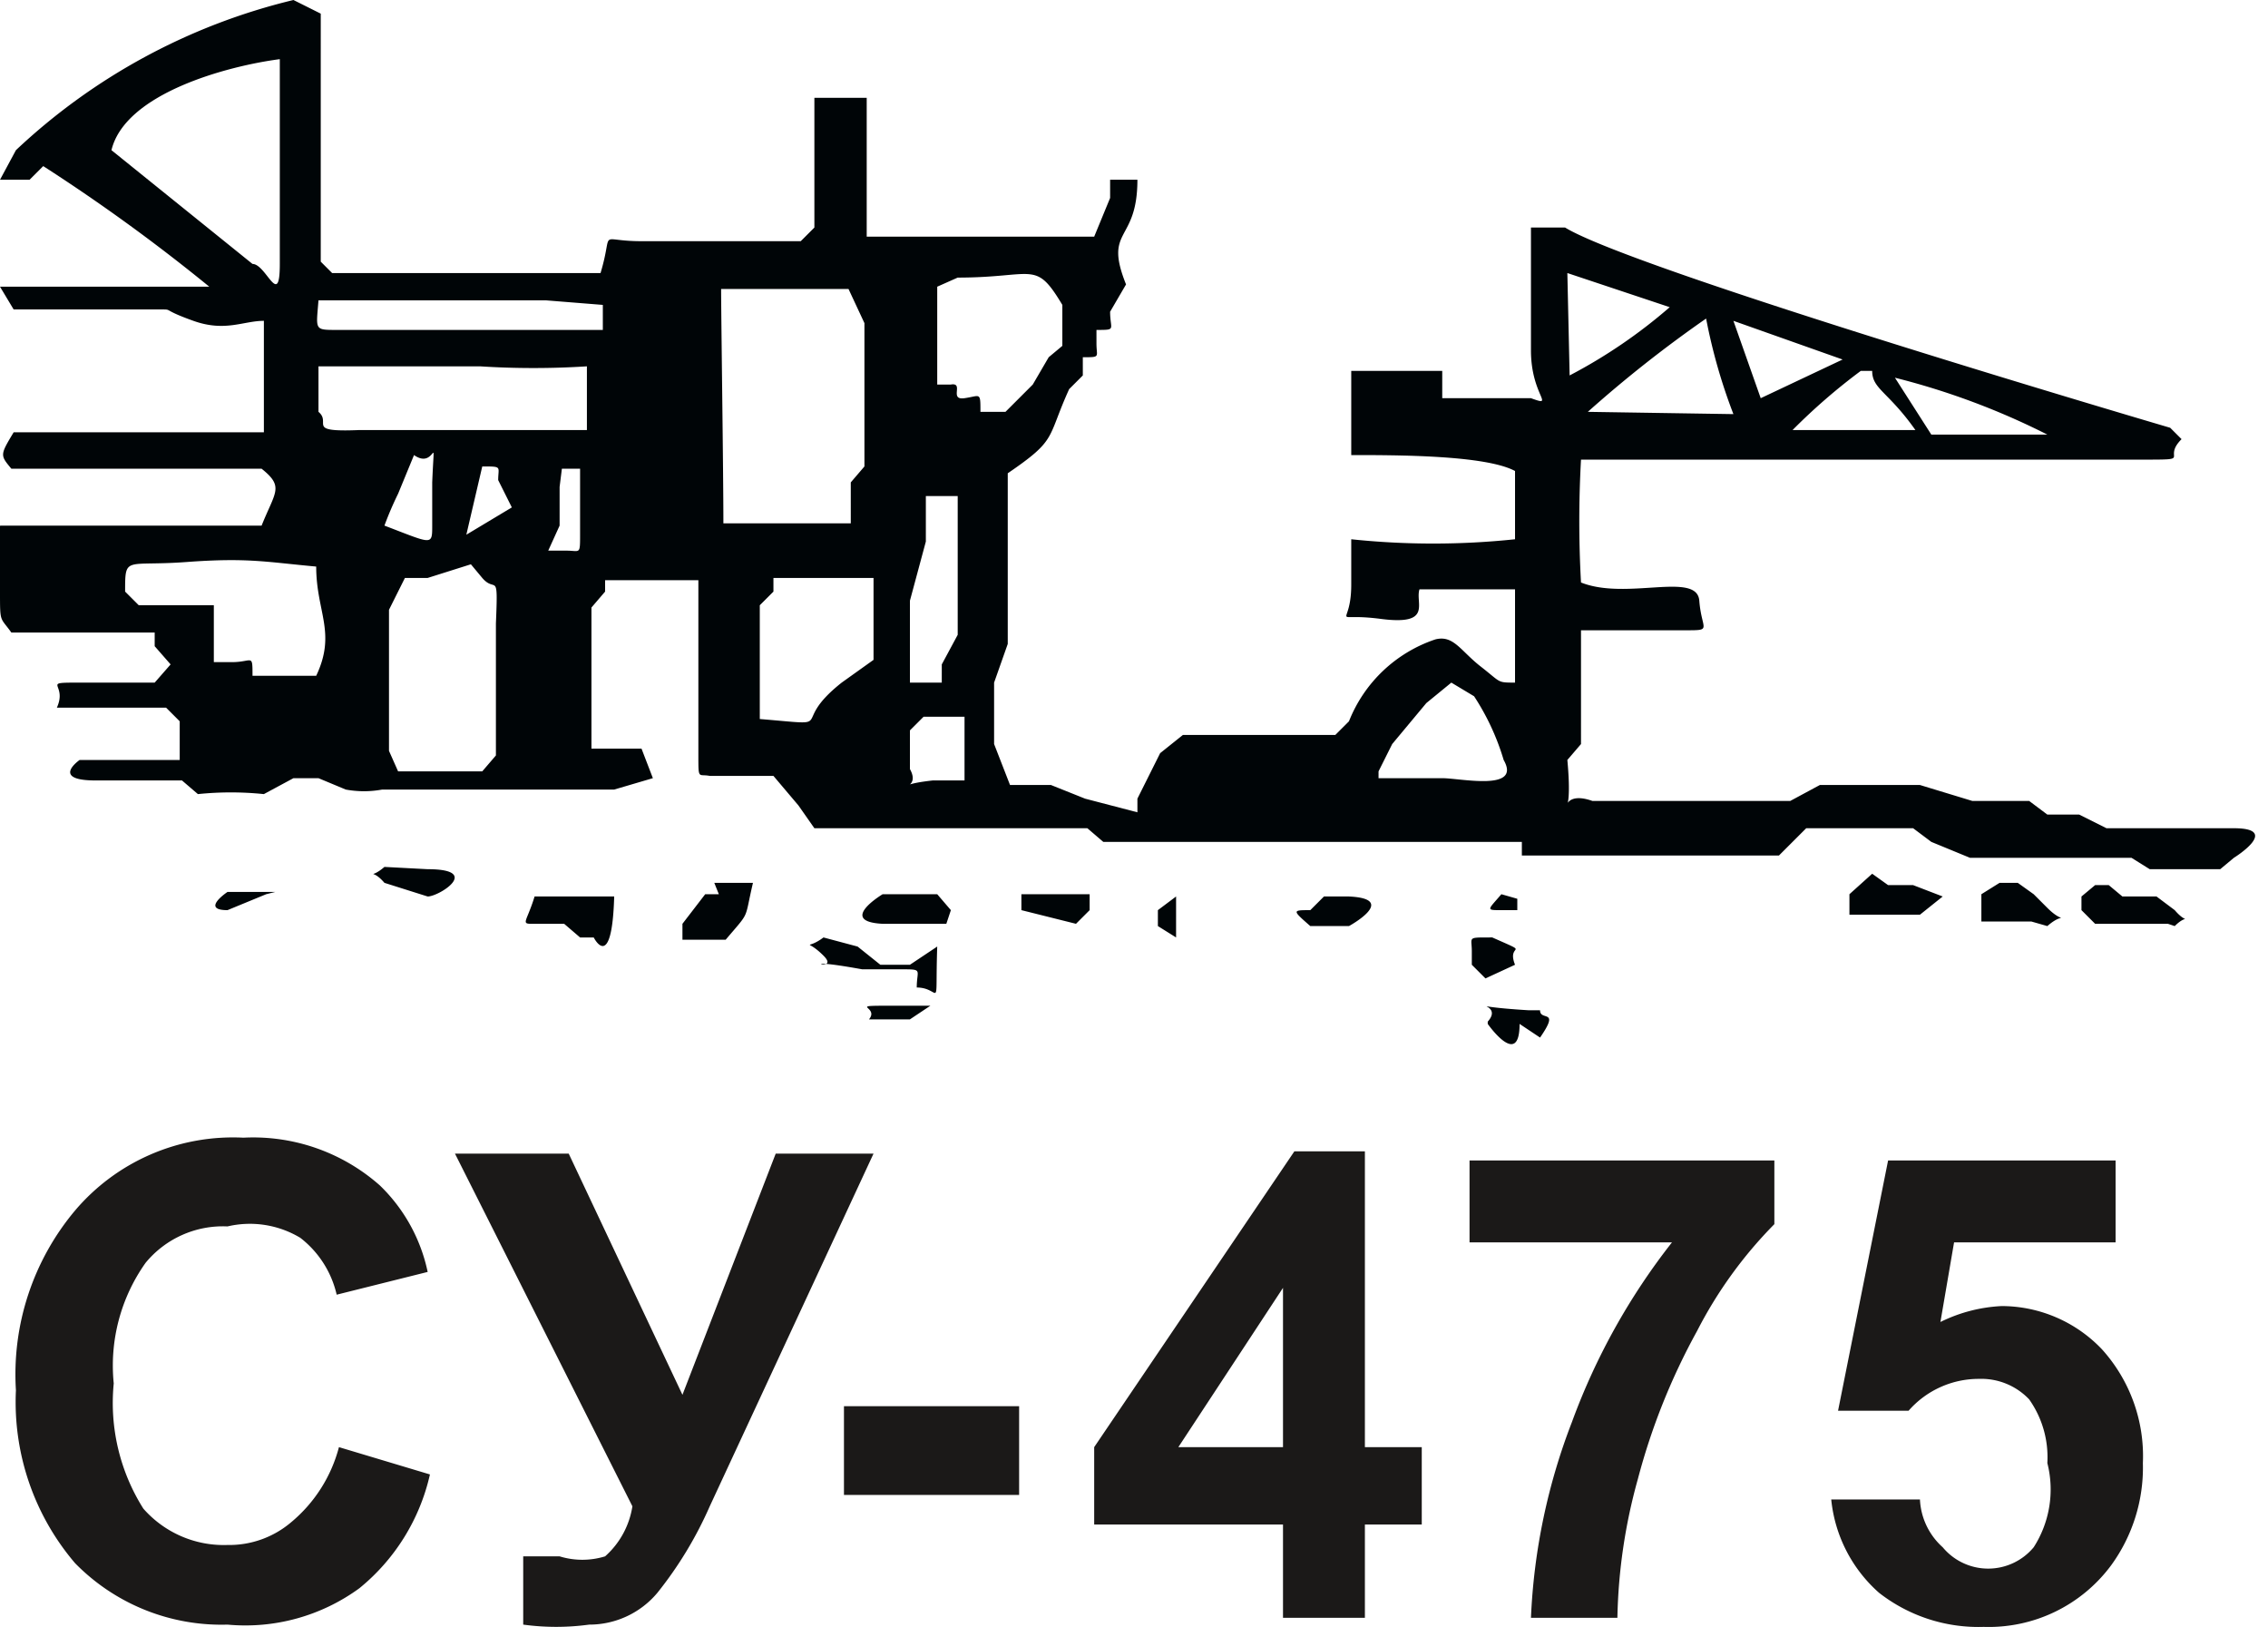
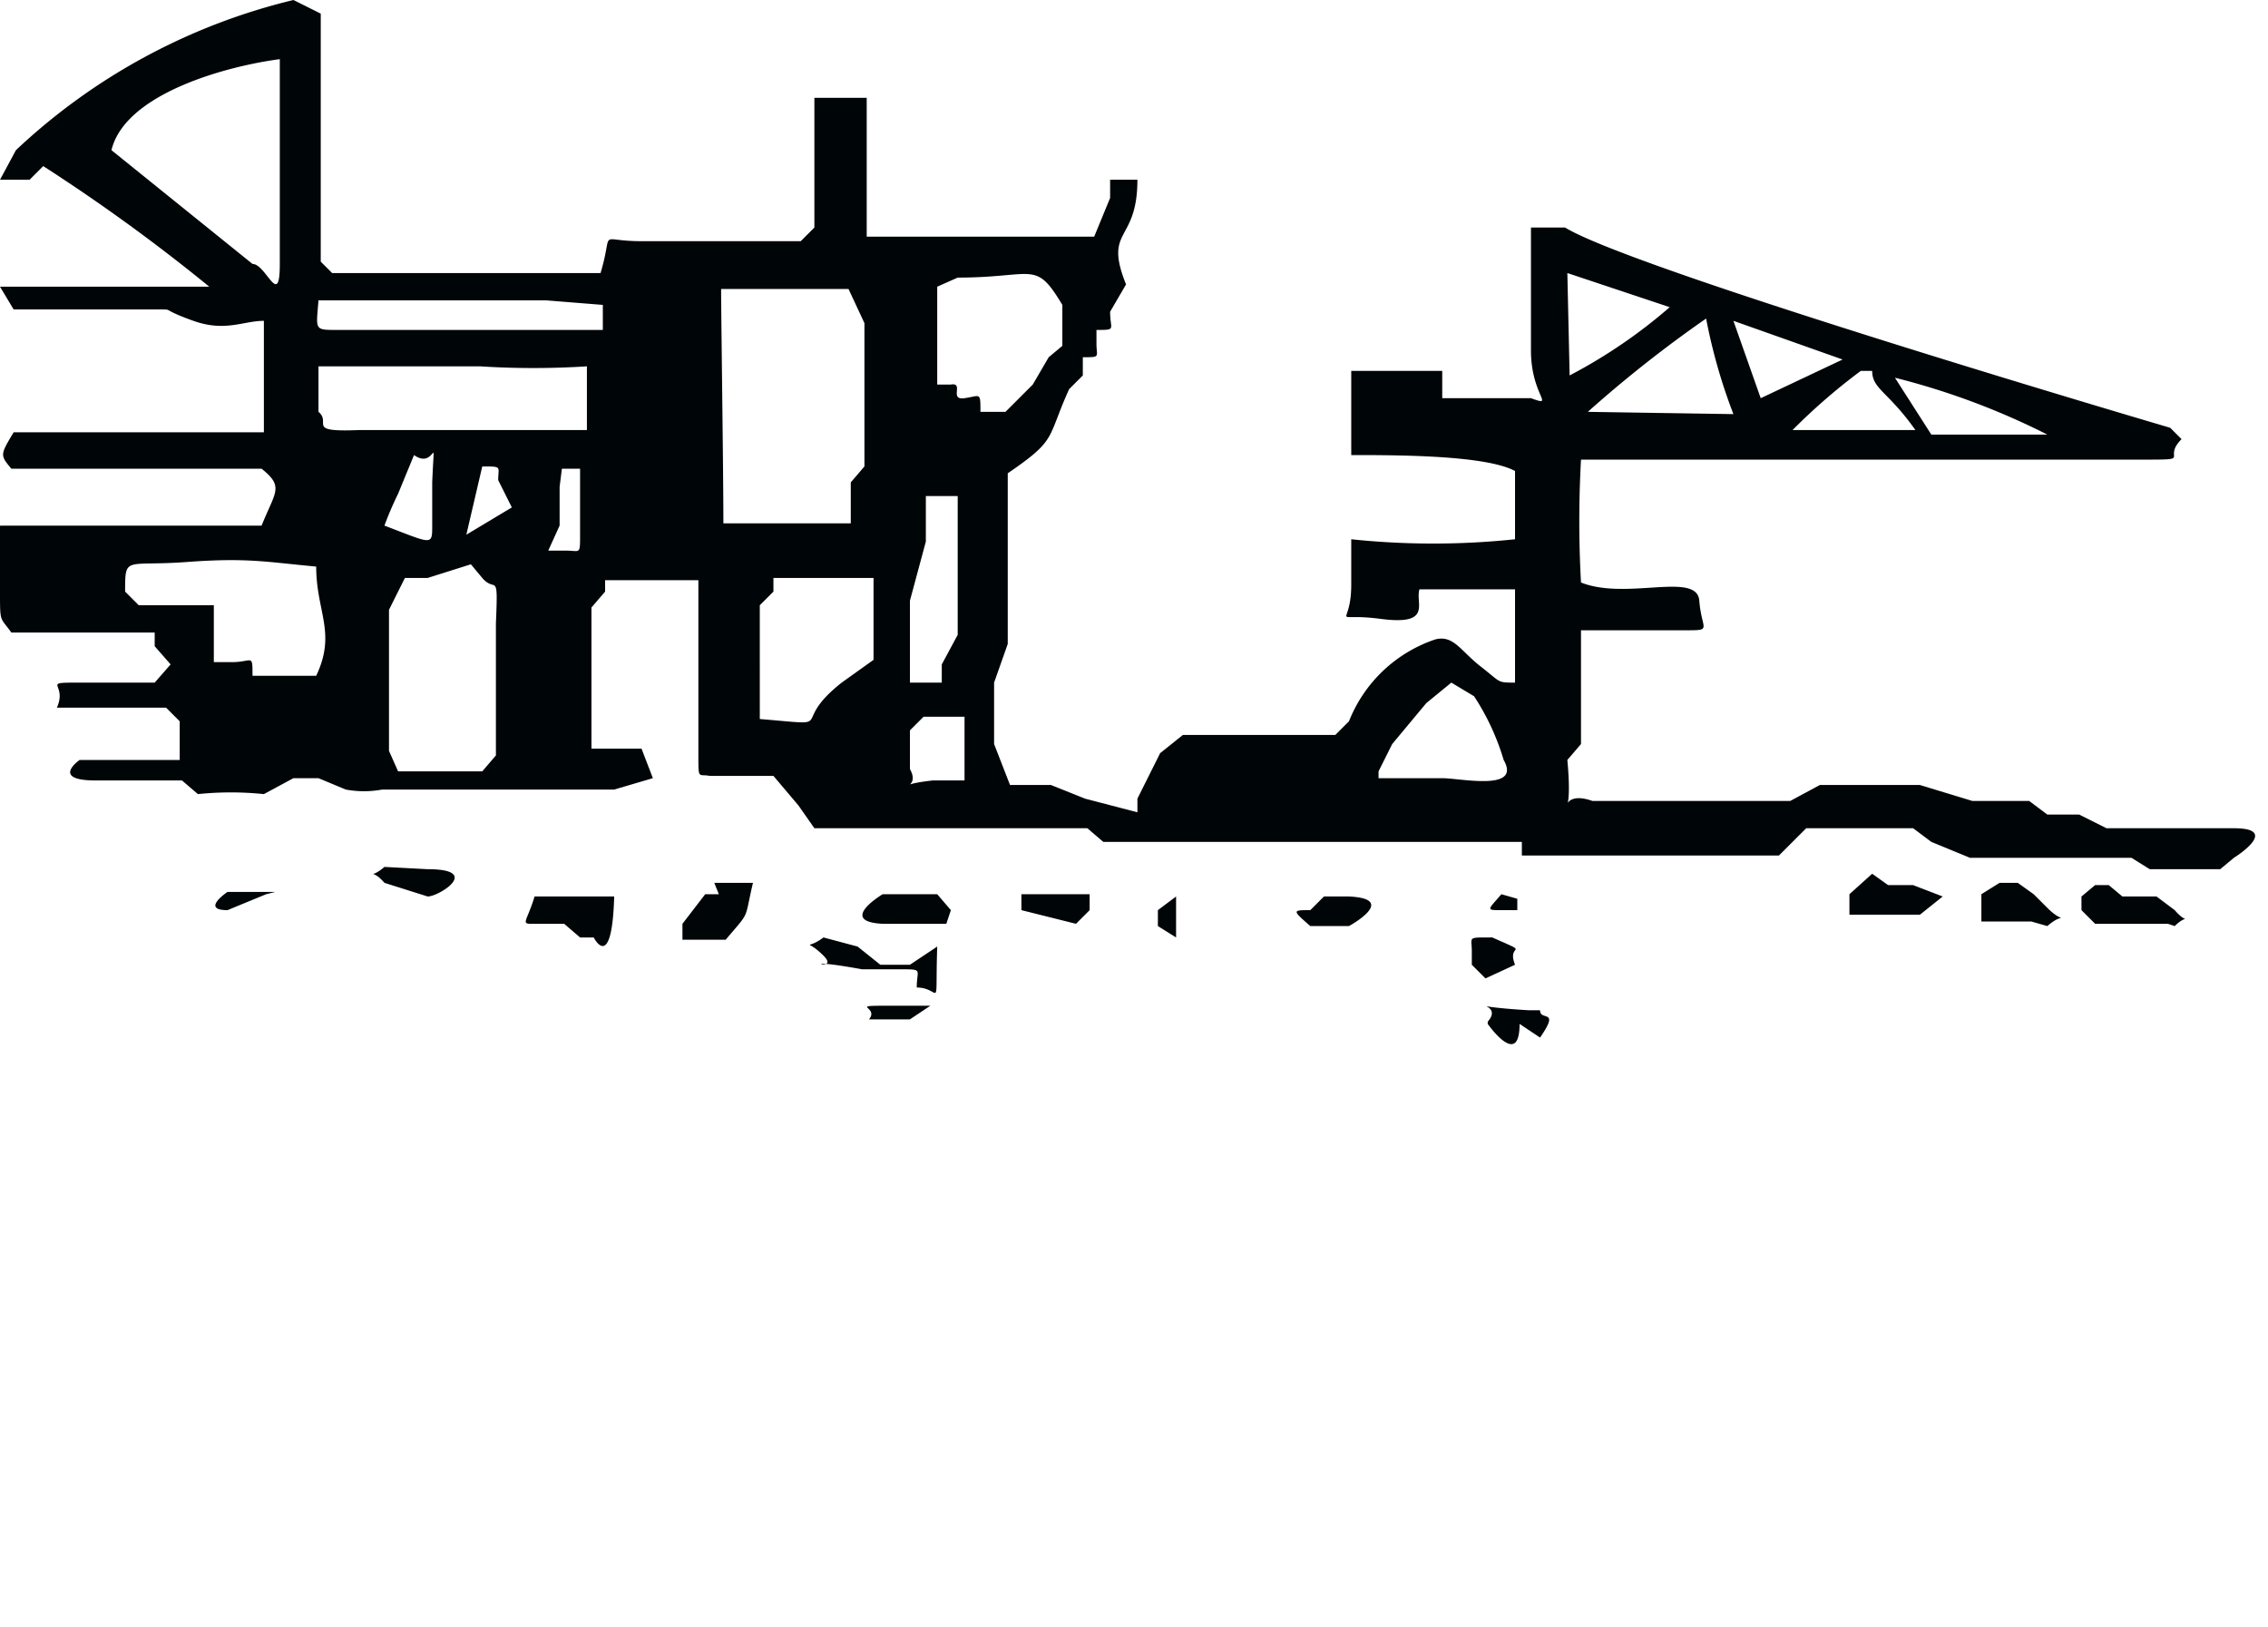
<svg xmlns="http://www.w3.org/2000/svg" viewBox="0 0 9.97 7.15">
  <defs>
    <style>.cls-1{fill:#000507;}.cls-1,.cls-2{fill-rule:evenodd;}.cls-2{fill:#1b1918;}</style>
  </defs>
  <g id="Слой_2" data-name="Слой 2">
    <g id="Слой_1-2" data-name="Слой 1">
      <path class="cls-1" d="M2.12,2.05c.09,0,.07,0,.07.06l.06.12-.2.12Zm-.37.12L1.82,2c.1.07.09-.13.08.12l0,.19c0,.09,0,.08-.21,0A1.44,1.44,0,0,1,1.75,2.17ZM4,3.38V3.21l.06-.06h.18v.28H4.1C3.92,3.45,4.05,3.47,4,3.38Zm.58.07.15.06ZM2.18,2.74v.58l-.06.07h-.2l-.17,0L1.71,3.3V2.68l.07-.14h.1l.19-.06.05.06C2.18,2.61,2.19,2.5,2.18,2.74Zm-.79-.25c0,.2.09.29,0,.48H1.11c0-.1,0-.06-.09-.06H.94l0-.06V2.66H.61L.55,2.6c0-.16,0-.11.27-.13S1.17,2.47,1.39,2.49Zm1.08-.43h.08v.29c0,.09,0,.07-.06.07h0l-.08,0,.05-.11V2.14Zm1.3.48h.07l0,.13,0,.13v.1L3.7,3c-.24.19,0,.19-.36.16V2.66L3.4,2.6V2.54Zm.44-1.32c.34,0,.34-.08.46.12v.18l-.06.05-.07.12-.06.06-.06.06s0,0,0,0,0,0,0,0H4.31c0-.09,0-.07-.07-.06s0-.07-.06-.06l-.06,0V1.26Zm-1,.05h.52l.07.15v.63l-.06.07V2.3H3.18s0,0,0,0C3.18,2.07,3.17,1.39,3.17,1.27Zm-.56.07,0,.11H1.48c-.1,0-.09,0-.08-.13.28,0,.72,0,1,0ZM1.4,1.81v-.2l.71,0a3.69,3.69,0,0,0,.47,0l0,.28-1,0C1.34,1.9,1.46,1.86,1.4,1.81Zm7.09.1-.16-.25A3.22,3.22,0,0,1,9,1.91ZM6.89,1.2l.45.15a2.28,2.28,0,0,1-.44.3ZM.07.66,0,.79H.13L.19.73a8,8,0,0,1,.73.53s0,0,0,0H.77c-.31,0-.43,0-.71,0H0l.06.1c.22,0,.4,0,.65,0,.05,0,0,0,.14.05s.22,0,.31,0v.49H.06C0,2,0,2,.05,2.06h1.1c.1.08.06.1,0,.25-.35,0-.76,0-1.11,0-.09,0-.07,0-.07.06A.56.56,0,0,0,0,2.6c0,.14,0,.11.05.18H.68l0,.06.07.08L.68,3,.61,3H.36c-.19,0-.06,0-.11.11H.73l.06.06v.17H.64l-.23,0-.06,0s-.13.09.07.09H.8l.07.06a1.41,1.41,0,0,1,.29,0l.13-.07H1.4s0,0,.12.05a.44.44,0,0,0,.16,0h.59l.23,0,.11,0H2.7l.17-.05-.05-.13-.1,0H2.6V3.27l0-.06V2.67l.06-.07V2.55h.41v.77c0,.11,0,.08.05.09H3.4l.11.13.07.1h1.2l.07.06H6.07l.19,0h.43v.06l.51,0h.62l.06-.06.06-.06h.11l.22,0h.14l.08.06.17.07.29,0h.42l.08.05h.31l.06-.05h0s.21-.13,0-.13H9.26l-.12-.06H9l-.08-.06H8.67l-.23-.07H8.13l-.07,0H8l-.13.07-.07,0H7c-.17-.06-.08.14-.11-.18l.06-.07V2.77l.46,0c.12,0,.07,0,.06-.13s-.32,0-.52-.08a4.87,4.87,0,0,1,0-.54H7c.47,0,.94,0,1.41,0,.06,0,.94,0,1,0,.24,0,.09,0,.18-.09l-.05-.05S7.19,1.19,6.88,1L6.73,1v.54c0,.2.11.25,0,.21l-.39,0V1.63H5.94V2c.2,0,.59,0,.72.07v.3a3.44,3.44,0,0,1-.72,0v.2c0,.2-.1.12.13.15s.15-.07.17-.13h.42V3c-.08,0-.06,0-.15-.07s-.12-.14-.2-.12a.62.62,0,0,0-.38.36l-.06.06H5.4c-.28,0-.13,0-.2,0l-.1.08v0L5,3.51,5,3.57l-.23-.06-.15-.06H4.44l-.07-.18V3l.06-.17,0-.75c.22-.15.17-.15.27-.37l.06-.06V1.57c.08,0,.06,0,.06-.06V1.45c.09,0,.06,0,.06-.08v0l.07-.12C4.85,1,5,1.07,5,.79l-.12,0,0,.08-.07.17h-1l0-.08,0-.53H3.58V1l-.06.06h-.7c-.2,0-.12-.06-.18.14H2.39l-.93,0-.05-.05c0-.22,0-.53,0-.75V.06L1.29,0A2.7,2.7,0,0,0,.07.66ZM1.23.26v.9c0,.2-.06,0-.12,0L.49.66C.55.41,1,.29,1.23.26Zm7,1.37c0,.08.07.09.19.26l-.54,0A2.64,2.64,0,0,1,8.18,1.63Zm-1.25.18A5.44,5.44,0,0,1,7.5,1.4a2.44,2.44,0,0,0,.12.42ZM6.12,3.27l.15-.18L6.38,3l.1.06a1.06,1.06,0,0,1,.13.28c.08.14-.19.08-.27.08H6.06V3.39Zm-1.39.79L4.79,4V3.93h-.3V4ZM5.09,4v.07l.08.05,0-.05V4l0-.06Zm1.45.5s.14.2.14,0h0l.09.06c.09-.13,0-.07,0-.12H6.72C6.39,4.42,6.62,4.4,6.54,4.49Zm2-.56-.13-.05H8.3l-.07-.05-.1.09,0,.09h.31ZM4,4.48l.09-.06H3.94c-.23,0-.07,0-.12.06Zm2.54-.36c-.09,0-.07,0-.07.06v.06l.06.06.13-.06C6.62,4.14,6.74,4.2,6.56,4.12Zm-2.92,0c-.08.06-.08,0,0,.08s-.16,0,.17.06l.17,0c.1,0,.07,0,.07.08.11,0,.08.12.09-.18L4,4.24H3.87l-.1-.08ZM9,4.07c.08-.07.08,0,0-.08l-.06-.06-.07-.05H8.79l-.08.05,0,.12.14,0,.08,0Zm.56,0c.06-.06.06,0,0-.07h0l-.08-.06H9.33l-.06-.05H9.21l-.06.05V4l.06.06h.32ZM3.16,3.93H3.1L3,4.06l0,.07.07,0h.12c.11-.13.08-.08.12-.25l-.17,0Zm1,.13L4.18,4l-.06-.07H3.88s-.2.12,0,.13ZM6.6,3.93C6.54,4,6.53,4,6.6,4h.07l0-.05ZM5.76,4c-.08,0-.08,0,0,.07h.17s.22-.12,0-.13H5.82ZM1.21,3.92c.09,0,.11,0,0,0H1S.88,4,1,4l.17-.07Zm.48-.11c-.07.06-.06,0,0,.07l.19.06c.05,0,.24-.12,0-.12Zm.68.25h.11l.07.06h0l0,0s0,0,0,0,.06,0,.06,0,.08.16.09-.18H2.35l0,0C2.31,4.07,2.28,4.06,2.37,4.06ZM4.19,3H4V2.64l.07-.26V2.3l0-.12h.14l0,.09v.52l-.07.13V3ZM3.52,1.09,3.58,1Zm4.1.32.48.17-.36.17Z" />
-       <path class="cls-2" d="M8.05,6.59l.39,0a.3.3,0,0,0,.1.21.26.26,0,0,0,.4,0A.47.47,0,0,0,9,6.43a.44.44,0,0,0-.08-.28.29.29,0,0,0-.22-.09.41.41,0,0,0-.31.14l-.31,0L8.3,5.1h1v.36H8.59l-.06.35a.68.68,0,0,1,.27-.07.61.61,0,0,1,.44.19.7.7,0,0,1,.18.5.73.73,0,0,1-.14.45.67.67,0,0,1-.56.27A.71.71,0,0,1,8.26,7,.63.63,0,0,1,8.05,6.59ZM6.46,5.46V5.1H7.8v.28a1.9,1.9,0,0,0-.34.47,2.85,2.85,0,0,0-.26.65,2.43,2.43,0,0,0-.09.61H6.73a2.7,2.7,0,0,1,.18-.86,2.88,2.88,0,0,1,.44-.79Zm-.82.9v-.7l-.46.7Zm0,.75V6.7H4.81V6.36l.88-1.3H6v1.3h.25V6.7H6v.41ZM2,5.07H2.5L3,6.13l.41-1.06h.43L3.12,6.62A1.7,1.7,0,0,1,2.89,7a.39.39,0,0,1-.3.14,1.07,1.07,0,0,1-.29,0v-.3h.16a.34.34,0,0,0,.2,0,.37.37,0,0,0,.12-.22ZM3.71,6.18h.77v.39H3.71Zm-2.22.18.4.12a.9.9,0,0,1-.31.5A.85.85,0,0,1,1,7.14a.9.9,0,0,1-.67-.27,1.09,1.09,0,0,1-.26-.76,1.12,1.12,0,0,1,.26-.79A.91.91,0,0,1,1.07,5a.84.84,0,0,1,.6.21.74.74,0,0,1,.21.38l-.4.1a.44.44,0,0,0-.16-.25A.43.43,0,0,0,1,5.39a.44.44,0,0,0-.36.16.78.78,0,0,0-.14.53.87.87,0,0,0,.13.55A.47.47,0,0,0,1,6.79a.42.42,0,0,0,.28-.1A.64.64,0,0,0,1.49,6.36Z" />
    </g>
  </g>
</svg>